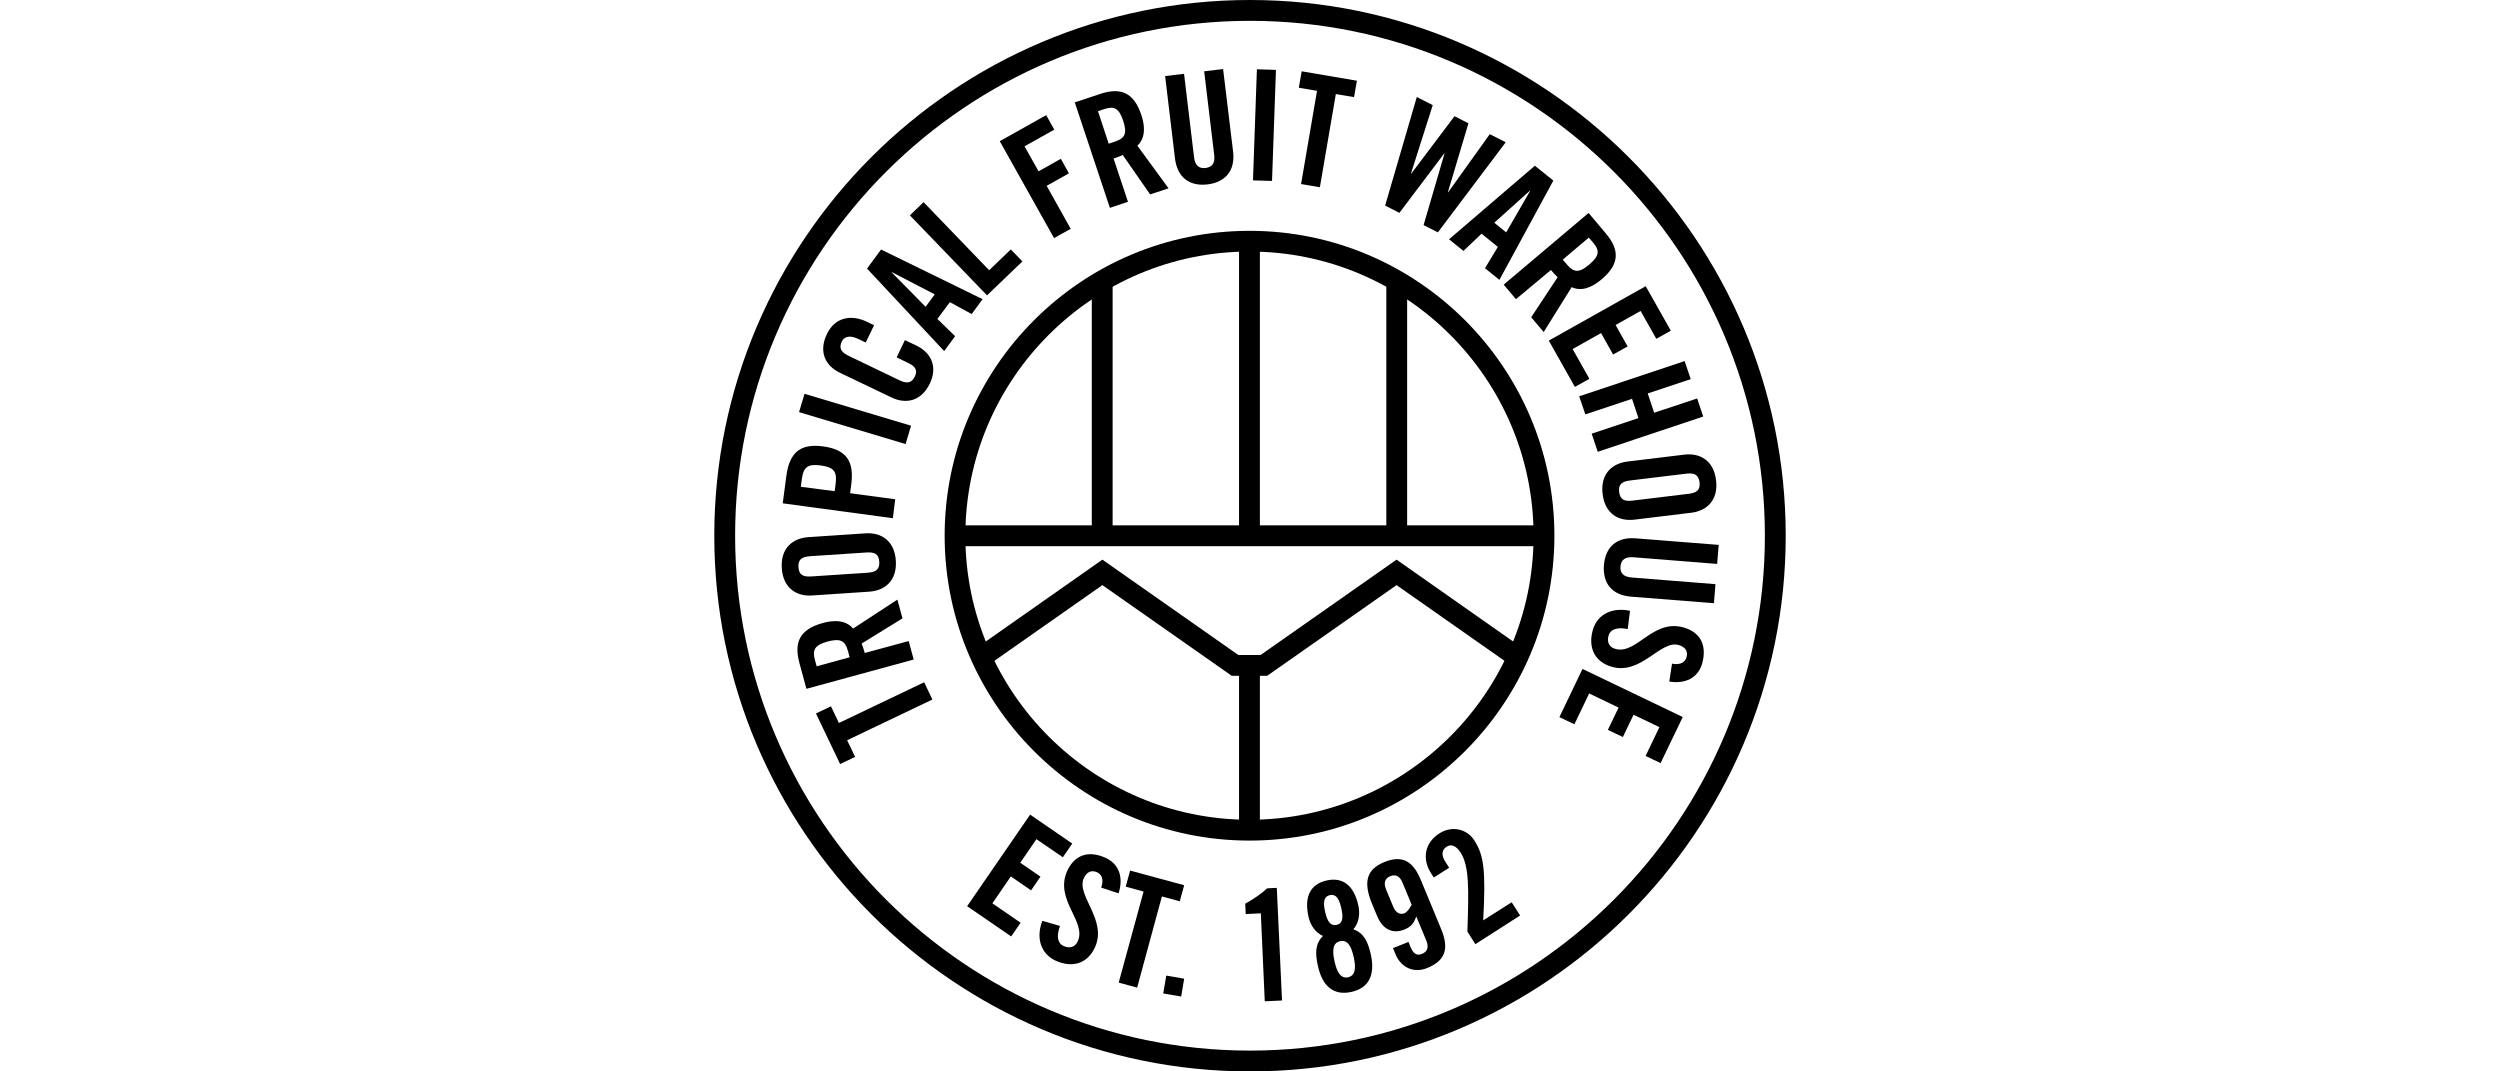
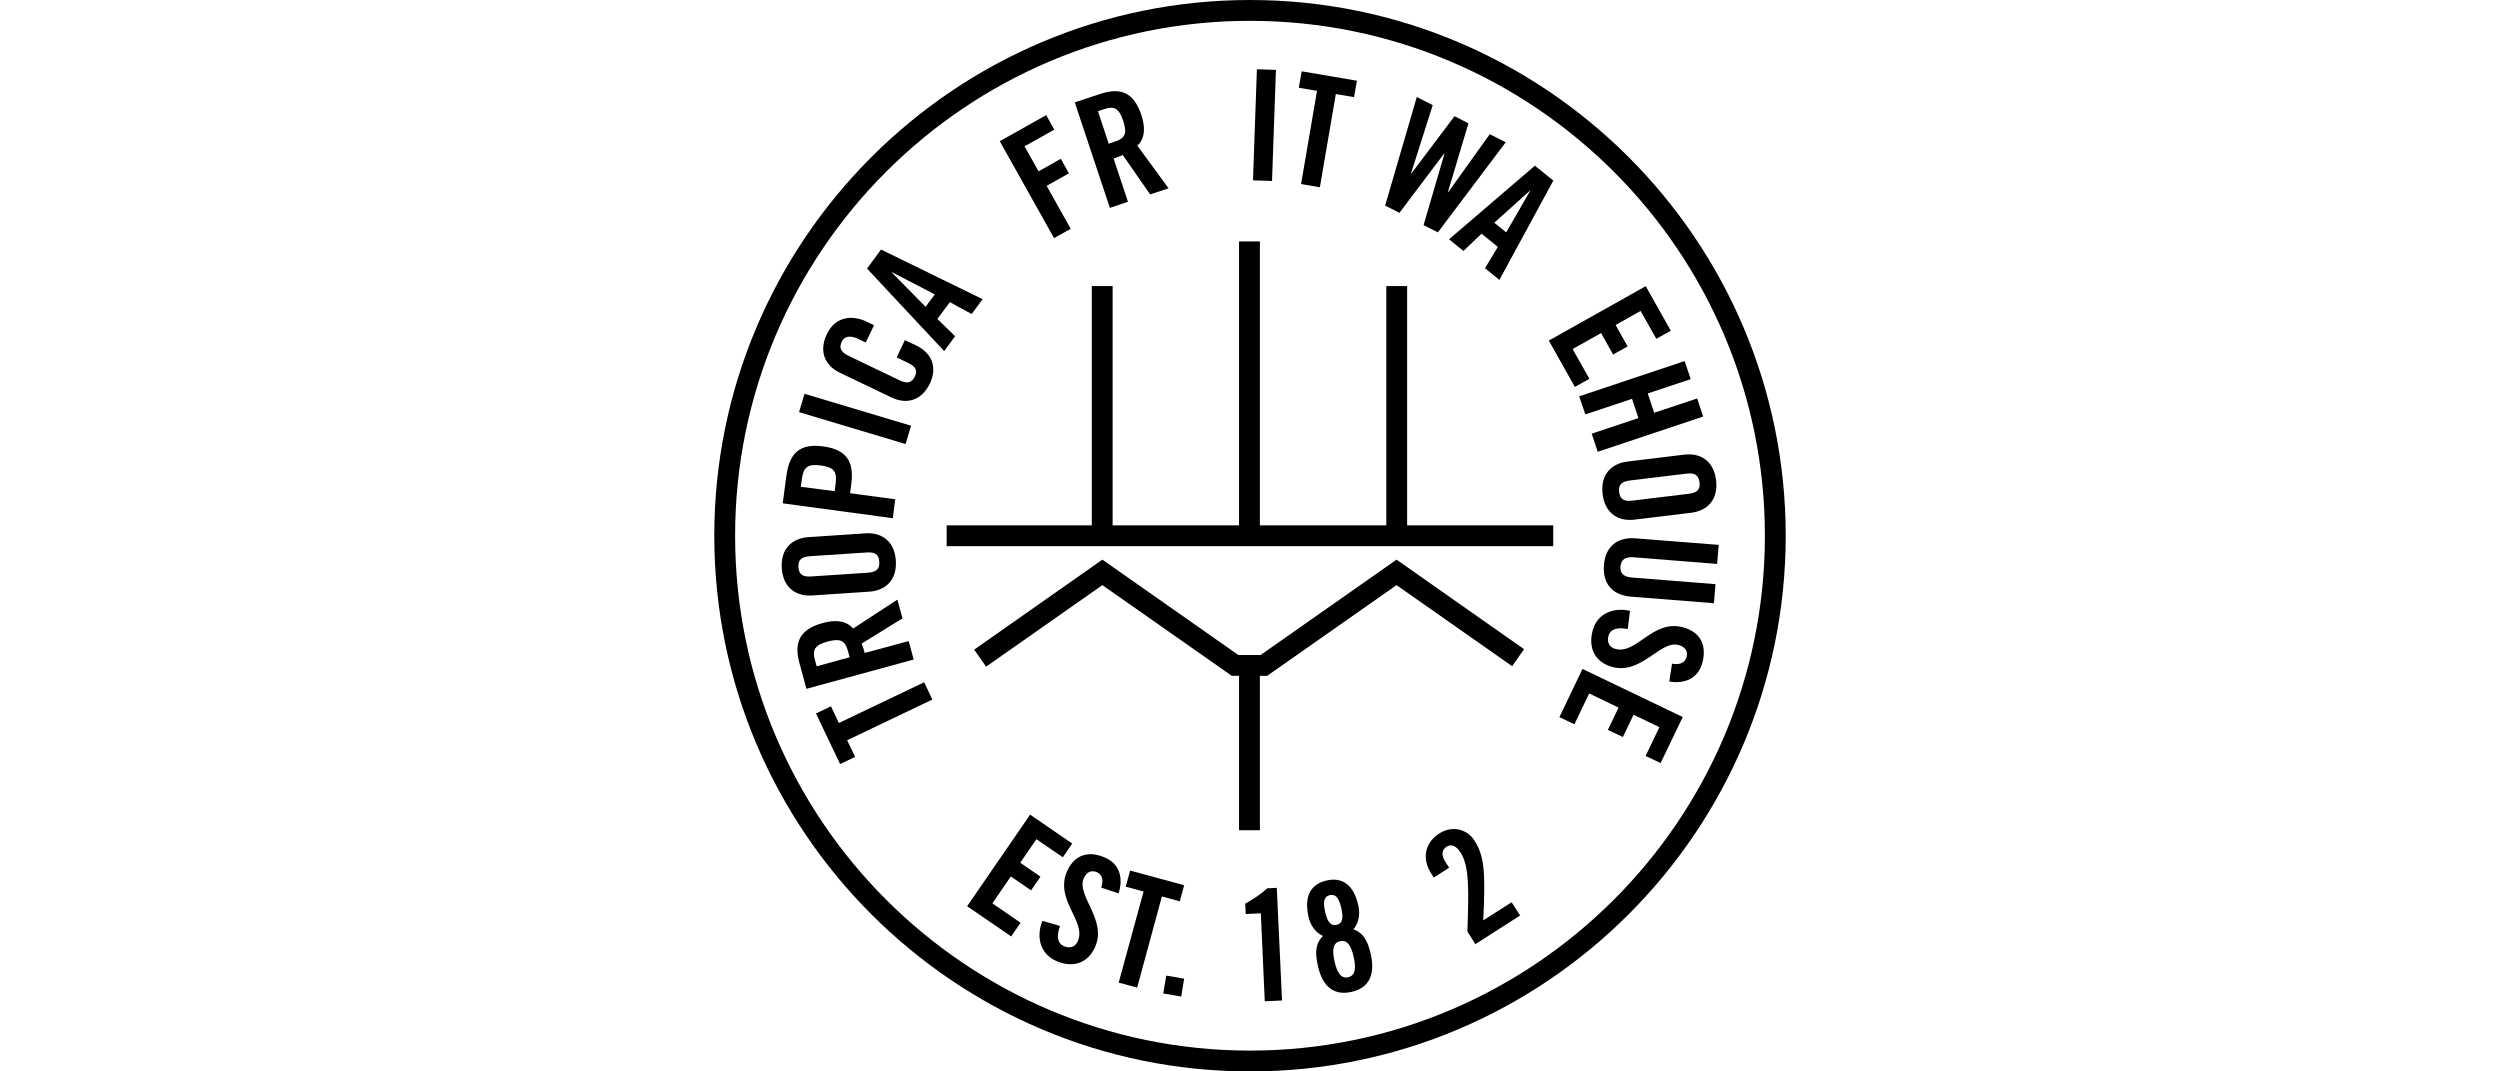
<svg xmlns="http://www.w3.org/2000/svg" id="Layer_1" version="1.1" viewBox="0 0 210 90">
  <g>
    <path d="M105,90c-24.81,0-45-20.19-45-45S80.19,0,105,0s45,20.19,45,45-20.19,45-45,45ZM105,1.75c-23.85,0-43.25,19.4-43.25,43.25s19.4,43.25,43.25,43.25,43.25-19.4,43.25-43.25S128.85,1.75,105,1.75Z" />
    <g>
      <g>
        <rect x="91.71" y="24.03" width="1.75" height="21.19" />
        <rect x="104.08" y="20.28" width="1.75" height="24.76" />
        <rect x="104.08" y="55.11" width="1.75" height="14.63" />
        <rect x="116.45" y="24.03" width="1.75" height="21.19" />
      </g>
-       <path d="M104.96,70.61c-14.12,0-25.61-11.49-25.61-25.61s11.49-25.61,25.61-25.61,25.61,11.49,25.61,25.61-11.49,25.61-25.61,25.61ZM104.96,21.13c-13.16,0-23.87,10.71-23.87,23.87s10.71,23.86,23.86,23.86c13.16,0,23.87-10.71,23.87-23.86 0-13.16-10.71-23.87-23.86-23.87Z" />
      <polygon points="106.44 56.77 103.47 56.77 92.6 49.15 82.83 56 81.83 54.57 92.6 47.01 104.02 55.02 105.89 55.02 117.31 47.01 128.02 54.53 127.02 55.96 117.31 49.15 106.44 56.77" />
      <rect x="79.52" y="44.13" width="50.95" height="1.75" />
    </g>
  </g>
  <g>
    <path d="M71.16,62.18l.67,1.4-1.26.6-2.03-4.25,1.26-.6.67,1.4,7.16-3.42.69,1.45-7.16,3.42Z" />
    <path d="M76.33,53.85l.42,1.55-9.01,2.46-.59-2.17c-.47-1.73.02-2.82,1.94-3.35,1.45-.4,2.19,0,2.57.46l3.72-2.43.43,1.57-3.43,2.12c.08.19.18.51.26.79l3.69-1ZM71.37,55.21l-.15-.55c-.23-.84-.63-1.06-1.7-.77s-1.3.69-1.07,1.53l.15.55,2.77-.76Z" />
    <path d="M68.22,50.02c-1.32.09-2.44-.62-2.55-2.29-.11-1.68.91-2.52,2.23-2.61l4.8-.32c1.32-.09,2.44.62,2.55,2.29.11,1.68-.91,2.52-2.23,2.61l-4.8.32ZM72.88,48.11c.7-.05,1.02-.28.98-.92-.04-.65-.39-.83-1.09-.78l-4.72.31c-.7.05-1.02.28-.98.92.04.65.39.83,1.09.78l4.72-.31Z" />
    <path d="M75,43.53l-9.25-1.25.3-2.28c.26-1.96,1.14-2.77,3.11-2.5s2.61,1.28,2.34,3.24l-.09.69,3.79.51-.2,1.59ZM70.11,41.26l.08-.61c.14-1.04-.14-1.4-1.24-1.55-1.1-.15-1.47.13-1.6,1.17l-.08.62,2.84.37Z" />
    <path d="M76.07,37.3l-8.95-2.68.46-1.54,8.95,2.68-.46,1.54Z" />
    <path d="M72.72,28.77l-.65-.31c-.71-.34-1.17-.16-1.35.21-.28.58-.07.91.56,1.22l4.27,2.05c.63.3,1.02.26,1.3-.32.25-.52.03-.84-.52-1.11l-1.01-.49.69-1.45.97.46c1.19.57,1.82,1.73,1.13,3.18-.73,1.52-2.03,1.75-3.22,1.18l-4.34-2.08c-1.19-.57-1.82-1.73-1.09-3.25.69-1.45,2.08-1.64,3.34-1.04l.62.3-.7,1.45Z" />
    <path d="M80.23,28.24l-.92,1.25-6.48-6.93,1.18-1.6,8.53,4.17-.92,1.25-1.83-1-1.05,1.41,1.49,1.45ZM77.75,25.77l.77-1.04-3.6-1.87-.02.02,2.85,2.89Z" />
-     <path d="M82.91,24.81l-6.48-6.72,1.15-1.11,5.51,5.72,1.82-1.75.97,1.01-2.97,2.85Z" />
    <path d="M88.54,20l-4.56-8.14,3.9-2.19.68,1.22-2.5,1.4,1.18,2.1,1.87-1.05.68,1.22-1.87,1.05,2.02,3.61-1.4.78Z" />
    <path d="M94.75,16.95l-1.52.51-2.95-8.86,2.14-.71c1.71-.57,2.82-.13,3.45,1.76.47,1.42.11,2.18-.33,2.59l2.62,3.58-1.55.51-2.3-3.31c-.19.09-.5.21-.77.3l1.21,3.63ZM93.13,12.07l.54-.18c.82-.27,1.03-.68.68-1.74s-.76-1.26-1.58-.99l-.54.18.9,2.73Z" />
-     <path d="M97.87,6.39l1.59-.19.84,7c.08.68.39.98.97.91.58-.07.81-.43.72-1.12l-.84-7,1.59-.19.84,6.93c.19,1.59-.63,2.57-2.14,2.76-1.52.18-2.54-.58-2.74-2.17l-.83-6.93Z" />
    <path d="M105.25,15.15l.33-9.33,1.6.05-.33,9.33-1.6-.05Z" />
    <path d="M110.63,7.63l-1.53-.26.24-1.38,4.64.79-.24,1.38-1.53-.26-1.34,7.83-1.58-.27,1.34-7.83Z" />
    <path d="M122.18,9.76l1.17.6-1.73,5.79.02.01,3.5-4.89,1.34.68-5.7,7.57-1.2-.61,1.76-6.02-.02-.01-3.77,5-1.2-.61,2.66-9.12,1.34.68-1.83,5.75.02.01,3.64-4.83Z" />
    <path d="M122.93,21.08l-1.21-.98,7.21-6.18,1.55,1.25-4.53,8.34-1.21-.98,1.08-1.79-1.37-1.11-1.52,1.45ZM125.52,18.71l1,.81,2.03-3.52-.02 0-3.01,2.71Z" />
-     <path d="M127.34,25.13l-1.03-1.22,7.13-6.02,1.45,1.72c1.16,1.37,1.17,2.57-.35,3.85-1.15.97-1.99.92-2.52.66l-2.35,3.77-1.05-1.24,2.22-3.36c-.15-.14-.38-.39-.56-.61l-2.94,2.45ZM131.27,21.81l.37.43c.56.66,1.01.7,1.86-.02.85-.72.89-1.17.33-1.83l-.37-.43-2.19,1.85Z" />
    <path d="M130.1,28.61l8.14-4.57,2.11,3.74-1.22.68-1.32-2.34-2.1,1.18,1.01,1.8-1.22.68-1.01-1.8-2.39,1.34,1.41,2.5-1.22.68-2.19-3.89Z" />
    <path d="M132.65,33.29l8.86-2.96.51,1.52-3.61,1.2.54,1.62,3.61-1.2.51,1.52-8.86,2.96-.51-1.52,3.93-1.31-.54-1.62-3.92,1.31-.52-1.52Z" />
    <path d="M141.48,38.19c1.31-.16,2.47.48,2.67,2.15.2,1.67-.77,2.57-2.08,2.73l-4.78.58c-1.31.16-2.47-.48-2.67-2.15-.2-1.67.77-2.57,2.08-2.73l4.78-.58ZM136.93,40.36c-.69.08-1,.33-.92.97s.44.81,1.13.72l4.7-.57c.69-.08,1-.33.92-.97s-.44-.81-1.13-.72l-4.7.57Z" />
    <path d="M144.37,45.77l-.13,1.6-7.03-.56c-.68-.05-1.04.19-1.09.77s.27.88.95.93l7.03.56-.13,1.6-6.96-.55c-1.6-.13-2.4-1.12-2.28-2.65.12-1.52,1.07-2.38,2.67-2.25l6.97.55Z" />
    <path d="M140.45,55.75c.79.15,1.13-.2,1.22-.55.14-.5-.11-.86-.67-1.02-1.53-.42-3.13,2.52-5.58,1.84-1.48-.41-2.03-1.63-1.63-3.08.39-1.43,1.77-1.94,3.13-1.63l-.19,1.53c-.93-.19-1.48.05-1.61.55-.15.54.04.98.58,1.12,1.78.49,3.12-2.52,5.7-1.81,1.43.4,2,1.49,1.59,3.01-.35,1.26-1.46,1.76-2.77,1.54l.23-1.5Z" />
    <path d="M132.93,56.19l8.42,4.04-1.86,3.87-1.26-.6,1.16-2.42-2.17-1.04-.9,1.87-1.26-.6.9-1.87-2.47-1.19-1.24,2.59-1.26-.6,1.94-4.05Z" />
  </g>
  <g>
    <path d="M81.24,76.12l5.29-7.69,3.54,2.43-.79,1.15-2.22-1.52-1.36,1.98,1.7,1.17-.79,1.15-1.7-1.17-1.55,2.26,2.37,1.63-.79,1.15-3.7-2.54Z" />
    <path d="M92.5,74.56c.27-.76-.02-1.14-.35-1.29-.47-.21-.87-.03-1.11.5-.66,1.45,1.99,3.49.94,5.8-.64,1.4-1.93,1.75-3.3,1.13-1.35-.62-1.64-2.05-1.12-3.35l1.48.43c-.33.89-.18,1.47.29,1.68.51.23.97.12,1.2-.39.77-1.68-1.99-3.48-.88-5.92.62-1.35,1.79-1.74,3.22-1.09,1.19.54,1.5,1.72,1.09,2.98l-1.46-.48Z" />
    <path d="M96.06,74.89l-1.5-.41.37-1.35,4.54,1.23-.37,1.35-1.5-.41-2.08,7.66-1.55-.42,2.09-7.65Z" />
    <path d="M97.71,83.45l.26-1.5,1.5.26-.25,1.5-1.51-.26Z" />
    <path d="M105.91,76.72l-1.27.06-.04-.87c.69-.39,1.33-.81,1.84-1.29l.81-.04.44,9.46-1.45.07-.33-7.39Z" />
    <path d="M111.13,78.62c-.65-.28-1.07-.93-1.22-1.63-.39-1.77.24-2.74,1.53-3.03s2.27.33,2.66,2.1c.16.71.05,1.47-.42,2,.88.32,1.22,1.01,1.47,2.12.38,1.72-.17,2.82-1.63,3.14-1.46.33-2.43-.44-2.81-2.16-.25-1.1-.24-1.88.42-2.54ZM112.67,76.29c-.2-.88-.48-1.2-.96-1.1-.48.11-.6.52-.4,1.4.2.88.48,1.2.96,1.1s.6-.51.4-1.4ZM113.71,80.39c-.21-.95-.54-1.47-1.14-1.33-.61.13-.68.75-.47,1.69.21.95.54,1.47,1.14,1.34.61-.14.68-.75.47-1.7Z" />
-     <path d="M118.31,79.12l.18.44c.23.56.53.75.97.56.44-.18.58-.55.35-1.11l-.84-2.02c-.22.54-.38.83-.98,1.08-.86.36-1.78.15-2.31-1.12l-.43-1.03c-.75-1.82-.47-2.89,1.02-3.5,1.48-.61,2.41-.13,3.08,1.5l1.71,4.13c.67,1.62.36,2.62-1.12,3.24-1.16.51-2.26-.02-2.71-1.12l-.22-.53,1.3-.52ZM117.81,74.14c-.23-.56-.59-.72-1.03-.54s-.58.55-.35,1.11l.59,1.43c.23.56.59.72.96.57.26-.11.48-.49.6-.71l-.77-1.86Z" />
    <path d="M123.93,79.31l-.67-1.06c.12-3.52.17-5.46-.56-6.62-.4-.62-.81-.74-1.18-.51-.44.28-.44.75-.13,1.24l.34.53-1.29.82-.24-.37c-.74-1.16-.56-2.52.7-3.33,1.11-.71,2.36-.34,2.94.58.79,1.24.98,2.41.75,6.72l2.39-1.52.71,1.11-3.76,2.41Z" />
  </g>
</svg>